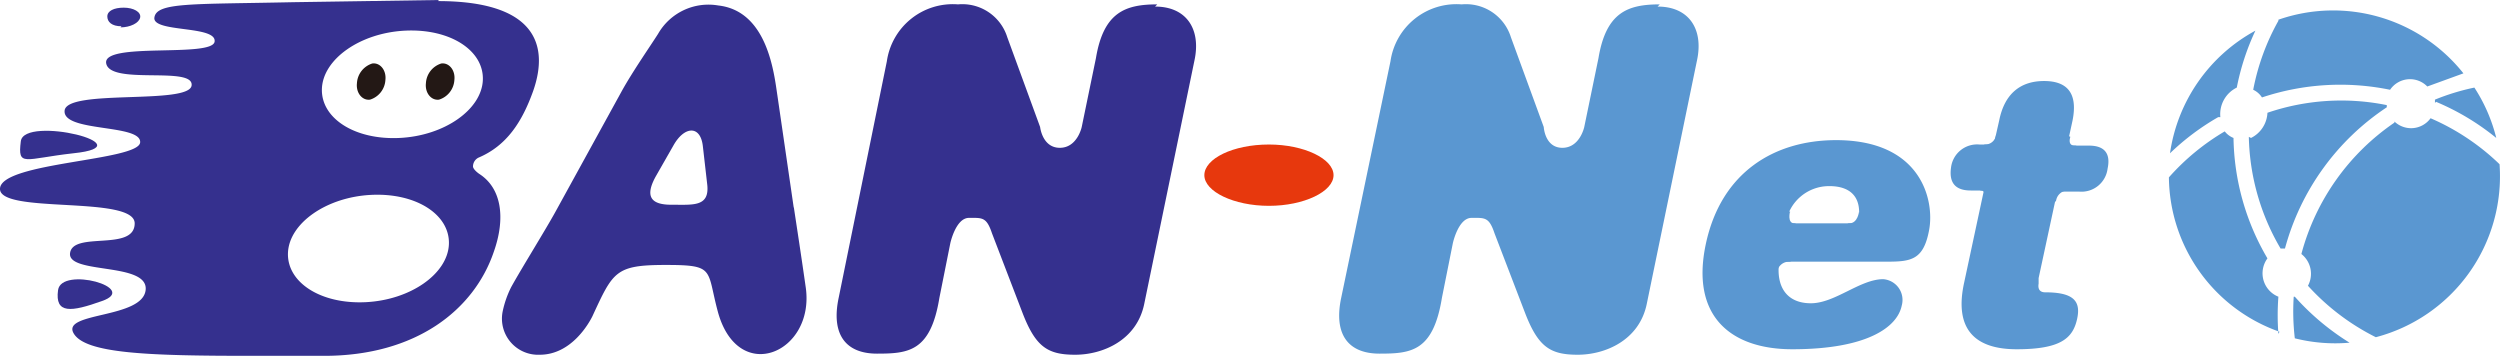
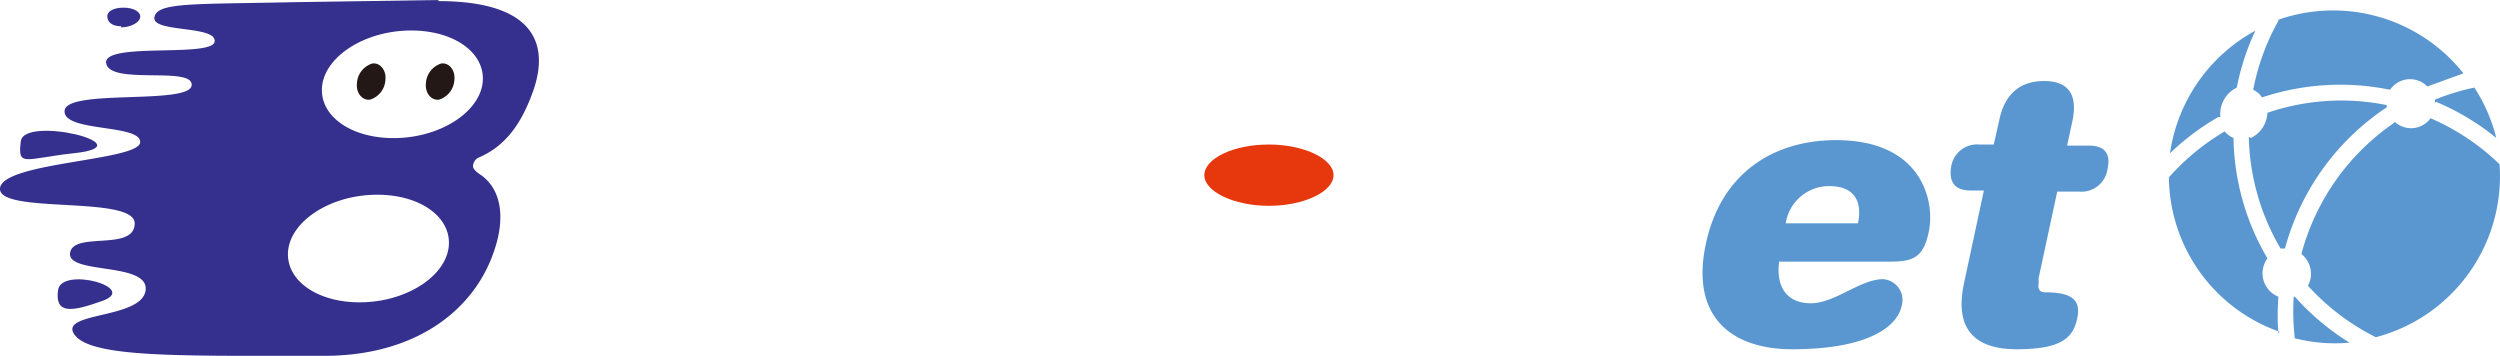
<svg xmlns="http://www.w3.org/2000/svg" width="228.343" height="32.5" viewBox="0 0 228.343 32.5">
  <path d="M34.002 5.8a2 2 0 00-1.4 1.8c-.1.9.5 1.6 1.2 1.5a2 2 0 001.4-1.8c.1-.9-.5-1.6-1.2-1.5m6.3 0a2 2 0 00-1.4 1.8c-.1.9.5 1.6 1.2 1.5a2 2 0 001.4-1.8c.1-.9-.5-1.6-1.2-1.5" fill="#231815" />
-   <path d="M72.502 19l-1.5-10.3c-.3-2-.9-7.7-5.4-8.2a5.3 5.3 0 00-5.5 2.6c-.7 1.1-2.3 3.4-3.3 5.2l-6.1 11.1c-1 1.8-3 5-4 6.8a9 9 0 00-.8 2.3 3.3 3.3 0 003.4 3.9c2.9 0 4.5-2.9 4.8-3.5 1.9-4.1 2.1-4.7 6.7-4.7s3.7.4 4.8 4.4c1.9 6.6 8.8 3.6 8-2.3-.5-3.5-.8-5.4-1.1-7.4m-11.2-.2c-1.9 0-2.4-.8-1.4-2.6l1.6-2.8c1-1.8 2.5-1.9 2.7.1l.4 3.5c.2 2-1.3 1.8-3.2 1.8m44.3-18.3c-2.9 0-4.9.7-5.6 4.9l-1.3 6.3s-.4 1.9-2 1.9-1.8-1.9-1.8-1.9l-3-8.2a4.3 4.3 0 00-4.5-3 6.085 6.085 0 00-6.5 5.2l-4.4 21.6c-.7 3.3.6 5.1 3.5 5.1s4.9-.2 5.7-5.1l1-5s.5-2.3 1.7-2.3 1.6-.1 2.1 1.4l2.8 7.3c1.2 3.1 2.3 3.8 4.8 3.8s5.6-1.3 6.3-4.6l4.6-22.3c.6-2.8-.7-4.9-3.6-4.9" fill="#35308e" />
-   <path d="M151.602.4c-2.9 0-4.9.7-5.6 4.9l-1.3 6.3s-.4 1.9-2 1.9-1.7-1.9-1.7-1.9l-3-8.2a4.3 4.3 0 00-4.5-3 6.085 6.085 0 00-6.5 5.2l-4.5 21.6c-.7 3.3.6 5.1 3.5 5.1s4.9-.2 5.7-5.1l1-5s.5-2.3 1.7-2.3 1.6-.1 2.1 1.4l2.8 7.3c1.2 3.1 2.3 3.8 4.8 3.8s5.6-1.3 6.3-4.6l4.6-22.3c.6-2.8-.7-4.9-3.6-4.9" fill="#5a97d1" />
  <path d="M6.702 14c6.8-.7-4.5-3.5-4.8-1.1s.3 1.6 4.8 1.1m4.3-11.5c.9 0 1.7-.4 1.8-.9s-.6-.9-1.5-.9-1.5.3-1.5.8.4.9 1.3.9m-1.8 25.1c3.5-1.2-3.7-3.2-4-1s1.2 2 4 1" fill="#35308e" />
  <path d="M40.102 0l-13.3.2c-9.3.2-12.5 0-12.7 1.4s5.7.7 5.5 2.2-10.3 0-9.9 2 8 .2 7.8 2-11.4.3-11.6 2.3 7 1.2 6.9 2.9-12.6 1.8-12.8 4.2 12.3.6 12.3 3.2-5.6.7-5.9 2.7 7.2.8 6.9 3.4-7.6 2-6.6 3.9 6.8 2.1 16.3 2.1h6.6c8.4 0 13.7-4.2 15.5-9.5 1.1-3.1.7-5.8-1.3-7.1-.3-.2-.6-.5-.6-.7a.9.9 0 01.5-.8c2.6-1.1 4-3.3 5-6.1 1.5-4.3.1-8.2-8.7-8.2m-6.6 27.5c-4.1.2-7.2-1.8-7.1-4.5s3.5-5.1 7.6-5.3 7.2 1.8 7.1 4.5-3.5 5.1-7.6 5.3m3.1-15c-4.1.2-7.2-1.8-7.1-4.5s3.5-5.1 7.6-5.3 7.2 1.8 7.1 4.5-3.5 5.1-7.6 5.3" fill="#35308e" />
  <path d="M218.702 11.1a2.2 2.2 0 003.3-.3 21.1 21.1 0 016.3 4.2 15.2 15.2 0 01-11.3 15.8 21.1 21.1 0 01-6.2-4.7 2.3 2.3 0 00-.6-2.9 21.1 21.1 0 018.5-12m-9.1 19.7a15.1 15.1 0 005 .4 22.7 22.7 0 01-5-4.2h-.1a21 21 0 00.1 3.8m-1.5-29a20.8 20.8 0 00-2.3 6.3 1.9 1.9 0 01.8.7 22.6 22.6 0 0111.7-.7 2.2 2.2 0 013.4-.3l3.3-1.2a15.2 15.2 0 00-16.9-4.9m-2.7 10.7a20.9 20.9 0 002.9 10.2h.4a22.5 22.5 0 019.3-12.9v-.2a20.9 20.9 0 00-10.9.7 2.7 2.7 0 01-1.5 2.3m-2.8-1.9a2.7 2.7 0 011.5-2.7 22.1 22.1 0 011.7-5.2 15.2 15.2 0 00-7.8 11.2 22.4 22.4 0 014.4-3.3m5.5 19.8a22.5 22.5 0 010-3.4 2.3 2.3 0 01-1-3.5 22.3 22.3 0 01-3.1-11 1.9 1.9 0 01-.8-.6 21.1 21.1 0 00-5.1 4.2 15.1 15.1 0 0010.1 14.1m14.3-21a22.4 22.4 0 015.5 3.3 15 15 0 00-2-4.6 20.8 20.8 0 00-3.6 1.1v.3m-58.7 22.5c-5.6 0-9.3-3-7.9-9.6s6.3-9.5 11.9-9.5c7.8 0 9 5.5 8.5 8.2s-1.6 2.9-3.8 2.9h-9.9c-.3 2.3.7 3.8 2.9 3.8s4.5-2.2 6.6-2.2a1.9 1.9 0 011.7 2.4c-.4 2-3.2 4-10 4m6-11.5c.5-2.5-.8-3.4-2.6-3.4a4 4 0 00-4 3.4zm12.9-9.4c.5-2.5 2-3.6 4.1-3.6s3.1 1.1 2.6 3.6l-.5 2.3h2c1.4 0 2 .7 1.7 2.1a2.4 2.4 0 01-2.6 2.1h-2l-1.7 7.9v.5c-.1.6.2.8.6.8 2.6 0 3.3.8 2.9 2.5s-1.5 2.7-5.5 2.7-5.7-2-4.8-6.1l1.8-8.4h-1.2q-2.1 0-1.8-2.1a2.4 2.4 0 012.6-2.1h1.3z" fill="#5a97d1" />
-   <path d="M169.802 19.3s-.1 1.1-.9 1.1 1.9 1.9 1.8.5-.9-1.5-.9-1.5m-6.3-.1s-.3 1.1.4 1.1 0 3.5-1.8 1.8.2-4.7 1.4-2.8" fill="#5a97d1" />
-   <path d="M163.402 23.9a1.1 1.1 0 00-1.1 1.1c0 .7-2.5.4-2-1.5s2.7-3.7 3.4-2.1.2 2.5-.3 2.5m18.9-11.5a1 1 0 01-1 .8c-.5 0 .6 3.2 1.2 1.6s-.2-2.8-.2-2.4m6.8.1s-.3.8.4.8.6 1.4-.7.7-2.1-1-1.3-1.5a1.7 1.7 0 011.6 0m-.3 4.9a1.1 1.1 0 00-1 .9c-.1.4-1.8.5-1-.9s1.2-2.4 1.9-1.5a1.1 1.1 0 01.1 1.5m-7.9 0c.3 0 .4.2.3.5s.7 1.5.8.1.2-1.8-.6-1.6-.8.9-.6.9" fill="#5a97d1" />
  <path d="M115.902 13.2c-3.3 0-5.9 1.3-5.9 2.8s2.7 2.8 5.9 2.8 5.9-1.3 5.9-2.8-2.7-2.8-5.9-2.8" fill="#e7380d" />
</svg>